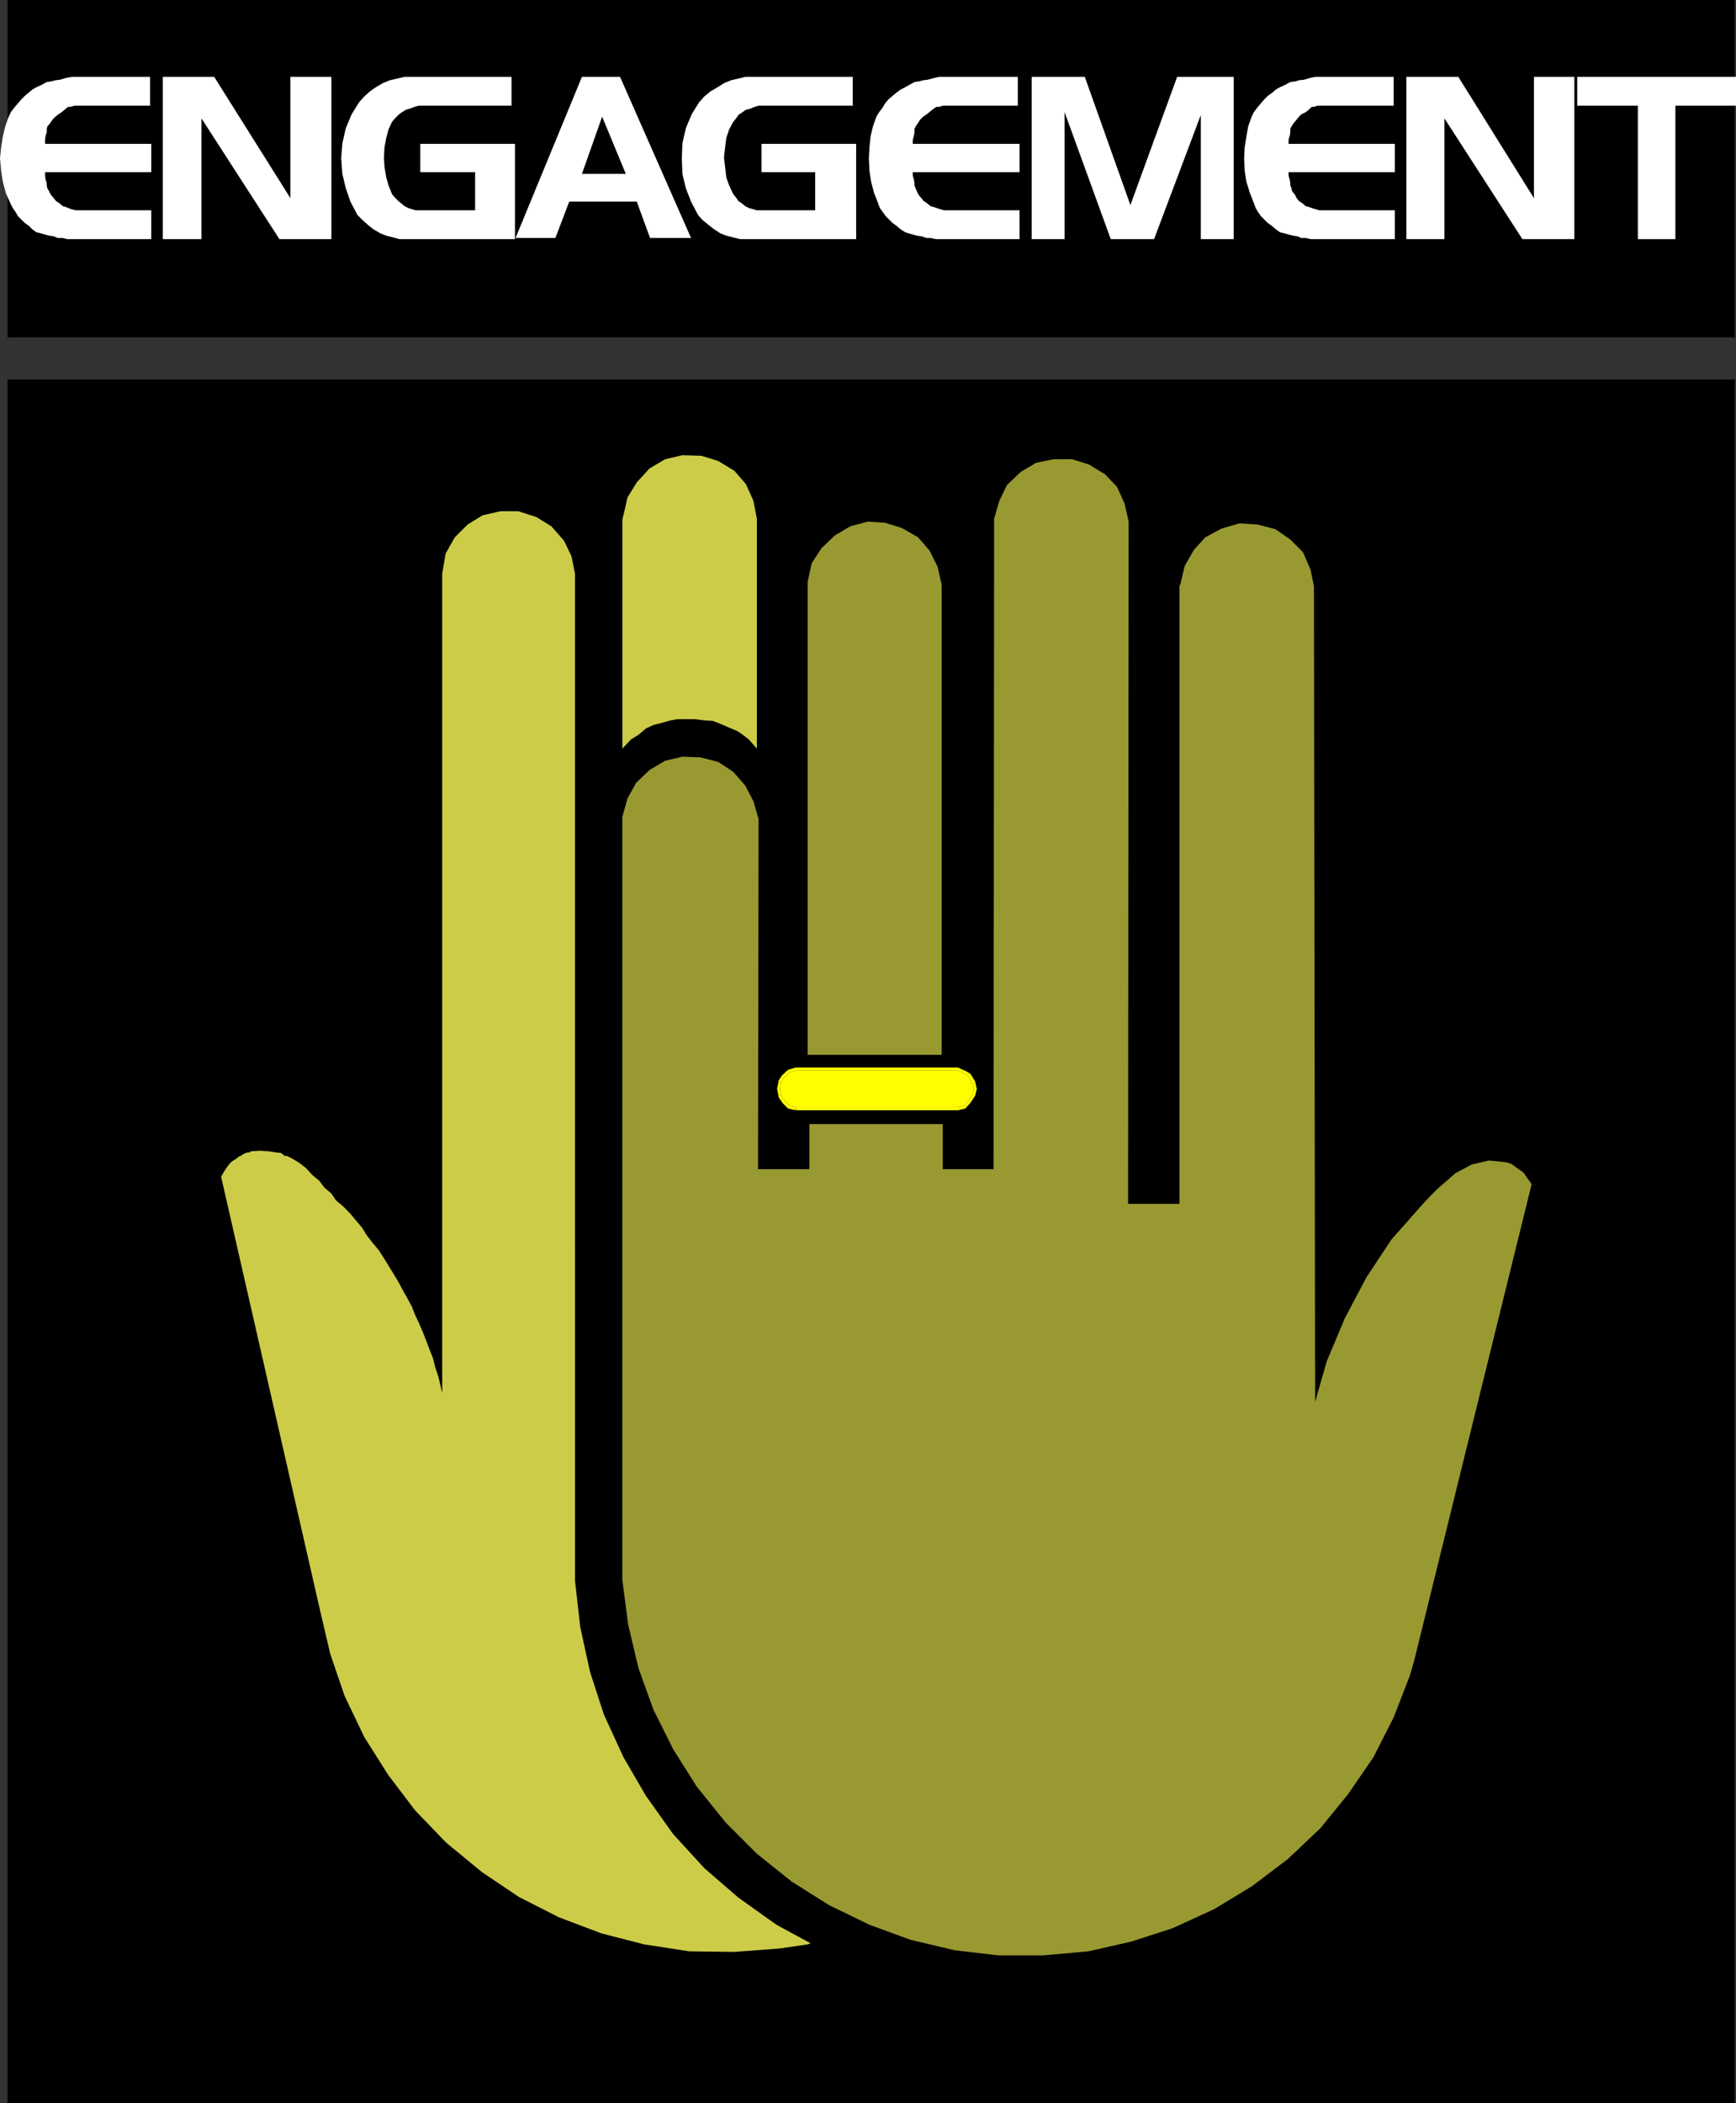
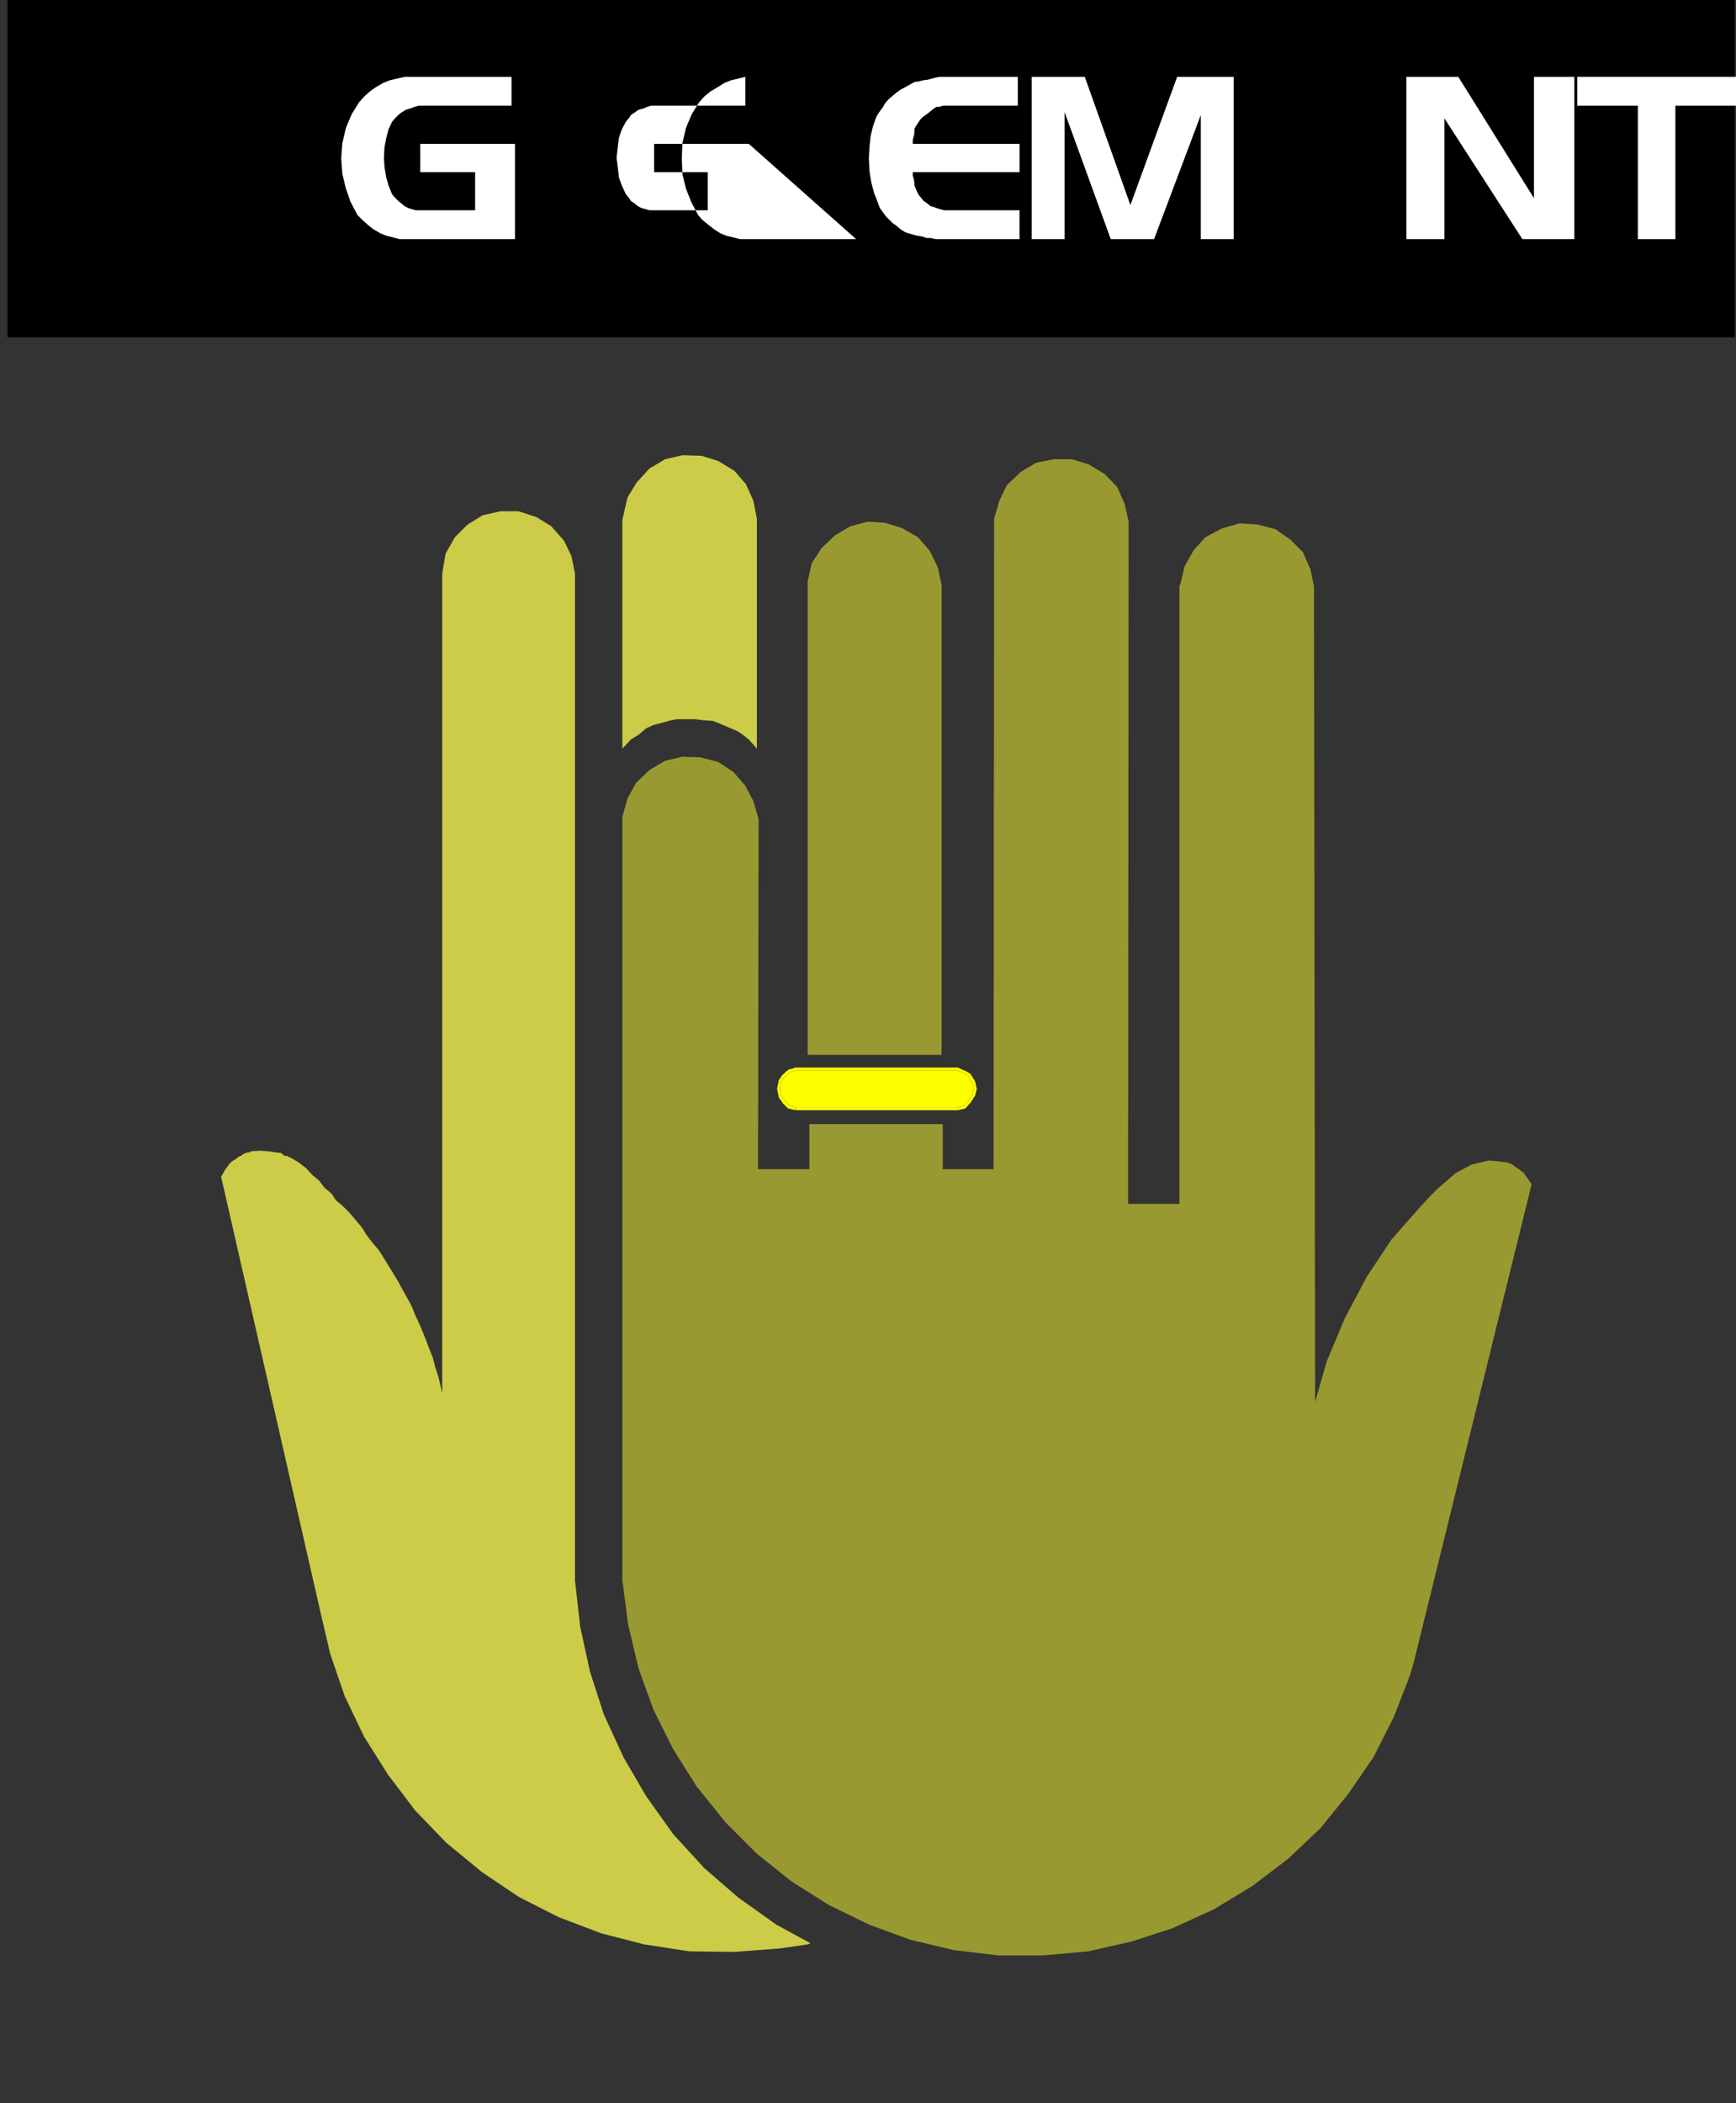
<svg xmlns="http://www.w3.org/2000/svg" xmlns:ns1="http://sodipodi.sourceforge.net/DTD/sodipodi-0.dtd" xmlns:ns2="http://www.inkscape.org/namespaces/inkscape" version="1.0" width="128.551mm" height="155.668mm" id="svg19" ns1:docname="Engagement 2.wmf">
  <rect width="100%" height="100%" fill="#333333" stroke="none" />
  <ns1:namedview id="namedview19" pagecolor="#ffffff" bordercolor="#000000" borderopacity="0.25" ns2:showpageshadow="2" ns2:pageopacity="0.0" ns2:pagecheckerboard="0" ns2:deskcolor="#d1d1d1" ns2:document-units="mm" />
  <defs id="defs1">
    <pattern id="WMFhbasepattern" patternUnits="userSpaceOnUse" width="6" height="6" x="0" y="0" />
  </defs>
  <path style="fill:#000000;fill-opacity:1;fill-rule:evenodd;stroke:none" d="M 2.1,0 H 485.538 V 94.369 H 2.1 Z" id="path1" />
-   <path style="fill:#000000;fill-opacity:1;fill-rule:evenodd;stroke:none" d="M 2.1,106.165 H 485.538 V 588.353 H 2.1 Z" id="path2" />
  <path style="fill:#999932;fill-opacity:1;fill-rule:evenodd;stroke:none" d="m 371.303,380.87 5.009,-11.958 6.14,-11.635 6.948,-10.503 8.564,-9.695 2.1,-2.262 2.262,-2.262 5.009,-4.363 4.524,-2.424 4.847,-1.131 4.847,0.485 1.454,0.485 3.393,2.424 2.262,3.232 -32.962,133.636 -1.131,3.878 -4.524,11.635 -5.655,11.15 -7.109,10.342 -7.756,9.534 -9.048,8.564 -10.018,7.595 -10.664,6.464 -11.634,5.332 -11.472,3.717 -12.118,2.747 -12.603,1.131 h -12.603 l -12.28,-1.454 -12.28,-2.909 -11.472,-4.201 -11.31,-5.494 -10.502,-6.625 -9.695,-7.756 -8.725,-8.726 -8.079,-10.019 -6.625,-10.503 -5.494,-10.988 -4.201,-11.635 -2.908,-12.281 -1.616,-12.443 V 228.49 l 1.454,-5.171 2.424,-4.363 3.716,-3.555 4.363,-2.585 4.847,-1.131 5.009,0.162 5.009,1.293 4.201,2.747 3.393,3.878 2.262,4.363 1.454,5.009 -0.162,97.924 h 14.38 v -12.604 h 37.324 v 12.604 h 14.219 l 0.162,-181.144 v -0.808 l 1.454,-5.009 2.1,-4.363 3.878,-3.717 4.363,-2.585 4.847,-0.97 h 5.17 l 4.686,1.454 4.524,2.747 3.393,3.555 2.1,4.686 1.131,5.009 -0.162,190.839 h 14.38 v -172.741 l 0.323,-0.808 1.131,-4.848 2.585,-4.525 3.232,-3.555 4.524,-2.424 5.009,-1.454 5.009,0.323 5.009,1.293 4.201,2.909 3.555,3.555 2.1,4.848 0.969,4.686 0.323,228.167 z" id="path3" />
  <path style="fill:#ffff00;fill-opacity:1;fill-rule:evenodd;stroke:none" d="m 222.814,310.255 -1.939,-0.485 -1.454,-1.454 -1.131,-1.454 -0.485,-2.262 0.485,-2.262 0.969,-1.293 0.646,-0.646 0.646,-0.646 0.485,-0.162 0.808,-0.323 0.969,-0.162 h 45.242 l 1.616,0.646 1.616,0.97 1.293,1.939 0.485,1.939 -0.485,1.778 -1.293,1.939 -1.293,1.454 -1.939,0.485 z" id="path4" />
  <path style="fill:#000000;fill-opacity:1;fill-rule:evenodd;stroke:none" d="m 222.814,309.77 -1.777,-0.485 0.162,0.162 -1.454,-1.454 -1.131,-1.454 v 0.323 l -0.323,-2.424 v 0.162 l 0.323,-2.101 v 0.162 l 0.969,-1.454 -0.162,0.162 0.808,-0.485 v -0.162 l 0.646,-0.646 v 0 l 0.485,-0.162 h -0.162 l 0.808,-0.162 0.808,-0.323 v 0 h 45.242 -0.162 l 1.616,0.646 v 0 l 1.616,0.97 h -0.162 l 1.131,1.778 v 0 l 0.485,1.778 v -0.162 l -0.485,1.778 v 0 l -1.131,1.778 v 0 l -1.293,1.454 0.162,-0.162 -1.939,0.485 h 0.162 -45.242 v 0.808 h 45.242 l 2.1,-0.485 1.454,-1.616 1.293,-1.939 0.485,-1.939 -0.485,-2.101 -1.293,-2.101 -1.616,-0.97 h -0.162 l -1.777,-0.808 h -45.403 l -0.969,0.323 -0.646,0.162 h -0.162 l -0.485,0.323 -0.808,0.646 h 0.162 l -0.808,0.646 -0.969,1.454 -0.485,2.424 0.485,2.424 1.131,1.616 1.454,1.454 2.1,0.485 z" id="path5" />
  <path style="fill:#ffff00;fill-opacity:1;fill-rule:evenodd;stroke:none" d="m 222.814,309.77 -1.777,-0.485 0.162,0.162 -1.454,-1.454 -1.131,-1.454 v 0.323 l -0.323,-2.424 v 0.162 l 0.323,-2.101 v 0.162 l 0.969,-1.454 -0.162,0.162 0.808,-0.485 v -0.162 l 0.646,-0.646 v 0 l 0.485,-0.162 h -0.162 l 0.808,-0.162 0.808,-0.323 v 0 h 45.242 -0.162 l 1.616,0.646 v 0 l 1.616,0.97 h -0.162 l 1.131,1.778 v 0 l 0.485,1.778 v -0.162 l -0.485,1.778 v 0 l -1.131,1.778 v 0 l -1.293,1.454 0.162,-0.162 -1.939,0.485 h 0.162 -45.242 v 0.808 h 45.242 l 2.1,-0.485 1.454,-1.616 1.293,-1.939 0.485,-1.939 -0.485,-2.101 -1.293,-2.101 -1.616,-0.97 h -0.162 l -1.777,-0.808 h -45.403 l -0.969,0.323 -0.646,0.162 h -0.162 l -0.485,0.323 -0.808,0.646 h 0.162 l -0.808,0.646 -0.969,1.454 -0.485,2.424 0.485,2.424 1.131,1.616 1.454,1.454 2.1,0.485 z" id="path6" />
  <path style="fill:#999932;fill-opacity:1;fill-rule:evenodd;stroke:none" d="m 263.532,163.53 v 131.535 h -37.486 v -131.535 0.162 -0.97 l 1.131,-5.171 2.747,-4.201 3.716,-3.555 4.363,-2.585 4.847,-1.293 4.847,0.323 4.686,1.454 4.524,2.585 3.232,3.717 2.262,4.525 z" id="path7" />
  <path style="fill:#cccc49;fill-opacity:1;fill-rule:evenodd;stroke:none" d="m 226.046,543.916 -7.756,1.131 -12.765,0.97 -12.603,-0.162 -12.603,-1.939 -11.957,-3.07 -11.957,-4.525 -11.149,-5.656 -10.341,-6.948 -10.018,-8.241 -8.725,-9.049 -7.594,-10.019 -6.625,-10.503 -5.494,-11.473 -4.039,-11.796 -2.908,-12.443 -27.63,-121.032 1.131,-1.939 0.808,-1.131 0.646,-0.808 0.808,-0.646 0.323,-0.162 0.485,-0.323 0.808,-0.646 0.485,-0.162 0.485,-0.323 0.485,-0.323 0.485,-0.162 0.485,-0.162 h 0.646 l 0.162,-0.323 2.585,-0.162 2.424,0.162 2.1,0.323 1.454,0.162 0.969,0.808 h 0.646 l 1.293,0.646 1.939,1.131 2.1,1.616 1.777,1.939 1.939,1.616 1.454,1.939 1.939,1.616 1.293,1.939 1.939,1.616 1.939,1.939 1.616,1.939 1.777,2.101 1.293,2.101 1.616,2.101 1.777,2.101 1.454,2.262 1.293,2.101 1.293,2.101 1.454,2.424 1.131,2.101 1.454,2.585 1.131,2.101 0.969,2.424 1.131,2.424 0.969,2.262 0.969,2.424 0.969,2.585 0.969,2.424 0.646,2.585 0.808,2.424 0.646,2.585 0.485,2.262 v 0.323 -229.621 l 0.969,-5.656 2.585,-4.525 3.555,-3.555 4.201,-2.585 5.009,-1.131 h 5.009 l 5.009,1.616 4.201,2.585 3.555,4.04 2.1,4.363 0.969,4.848 V 442.113 l 1.454,12.927 2.747,12.604 3.878,11.958 5.494,11.958 6.301,10.827 7.594,10.665 8.725,9.534 9.533,8.241 10.664,7.595 9.533,5.171 z" id="path8" />
  <path style="fill:#cccc49;fill-opacity:1;fill-rule:evenodd;stroke:none" d="m 174.18,145.432 v 63.99 l 2.424,-2.585 2.1,-1.293 2.1,-1.778 2.1,-0.97 1.939,-0.485 2.908,-0.808 1.777,-0.323 h 2.747 2.262 l 2.585,0.323 2.424,0.162 2.424,0.97 2.262,0.97 2.262,0.97 1.616,1.131 1.454,1.131 2.262,2.585 v -64.313 l -0.969,-5.009 -2.1,-4.686 -3.232,-3.717 -4.524,-2.747 -4.686,-1.454 -5.332,-0.162 -4.847,1.131 -4.363,2.585 -3.555,3.878 -2.585,4.201 z" id="path9" />
  <path style="fill:#ffffff;fill-opacity:1;fill-rule:evenodd;stroke:none" d="M 485.861,29.571 H 468.896 V 66.899 H 458.393 V 29.571 h -16.966 v -8.08 h 44.434 z" id="path10" />
  <path style="fill:#ffffff;fill-opacity:1;fill-rule:evenodd;stroke:none" d="M 440.62,66.899 H 426.078 L 404.265,33.126 V 66.899 H 393.601 V 21.492 h 14.542 l 21.167,33.934 V 21.492 h 11.31 z" id="path11" />
-   <path style="fill:#ffffff;fill-opacity:1;fill-rule:evenodd;stroke:none" d="m 390.37,66.899 h -22.298 -1.293 l -1.293,-0.323 h -1.293 l -1.131,-0.485 -1.131,-0.162 -1.293,-0.323 -1.131,-0.323 -1.293,-0.323 -1.131,-0.808 -1.131,-0.97 -1.131,-0.808 -0.969,-0.97 -0.969,-0.97 -0.808,-1.131 -0.646,-1.131 -0.485,-1.293 -1.131,-2.909 -0.969,-3.07 -0.485,-3.07 -0.162,-3.555 0.162,-3.07 0.485,-3.07 0.485,-2.747 0.969,-2.747 0.646,-1.293 0.969,-1.293 0.969,-1.131 0.969,-1.131 0.969,-0.97 1.131,-0.808 1.131,-0.97 1.131,-0.646 1.454,-0.646 1.454,-0.808 1.293,-0.162 1.131,-0.323 1.454,-0.162 1.616,-0.485 1.454,-0.323 h 1.454 20.52 v 8.08 h -19.066 -0.969 -1.293 l -0.969,0.323 h -0.646 l -0.646,0.646 -0.969,0.808 -1.293,0.646 -0.646,0.646 -0.646,0.808 -0.808,0.97 -0.646,0.97 -0.323,0.646 v 0.97 l -0.162,0.97 -0.323,1.131 v 1.131 h 29.73 v 7.918 H 360.639 V 49.124 l 0.323,1.131 0.162,0.97 v 0.646 l 0.323,0.808 0.162,0.808 0.808,0.97 0.485,0.97 0.646,0.808 0.969,0.646 0.969,0.808 0.646,0.162 0.969,0.323 0.969,0.323 1.131,0.323 h 1.293 19.874 z" id="path12" />
  <path style="fill:#ffffff;fill-opacity:1;fill-rule:evenodd;stroke:none" d="m 345.29,66.899 h -9.21 v -34.742 l -13.088,34.742 H 310.874 L 297.948,31.349 v 35.55 h -9.21 V 21.492 h 14.865 l 12.765,35.873 13.088,-35.873 h 15.835 z" id="path13" />
  <path style="fill:#ffffff;fill-opacity:1;fill-rule:evenodd;stroke:none" d="m 285.345,66.899 h -22.298 -1.131 l -1.454,-0.323 h -1.131 l -1.454,-0.485 -1.293,-0.162 -1.131,-0.323 -1.131,-0.323 -0.969,-0.323 -1.293,-0.808 -1.131,-0.97 -1.131,-0.808 -0.969,-0.97 -0.969,-0.97 -0.808,-1.131 -0.808,-1.131 -0.485,-1.293 -1.131,-2.909 -0.808,-3.07 -0.485,-3.07 -0.162,-3.555 0.162,-3.07 0.323,-3.07 0.646,-2.747 0.969,-2.747 0.808,-1.293 0.969,-1.293 0.646,-1.131 0.969,-1.131 1.131,-0.97 0.969,-0.808 1.293,-0.97 1.293,-0.646 1.131,-0.646 1.454,-0.808 1.131,-0.162 1.293,-0.323 1.293,-0.162 1.777,-0.485 1.454,-0.323 h 1.293 20.682 v 8.08 h -19.066 -1.131 -0.808 l -0.969,0.323 h -0.808 l -0.969,0.646 -0.969,0.808 -0.808,0.646 -0.969,0.646 -0.808,0.808 -0.646,0.97 -0.646,0.97 -0.323,0.646 v 0.97 l -0.162,0.97 -0.323,1.131 v 1.131 h 29.892 v 7.918 H 255.453 V 49.124 l 0.323,1.131 0.162,0.97 v 0.646 l 0.323,0.808 0.323,0.808 0.485,0.97 0.808,0.97 0.646,0.808 0.969,0.646 0.969,0.808 0.646,0.162 0.969,0.323 0.969,0.323 1.131,0.323 h 0.969 20.197 z" id="path14" />
-   <path style="fill:#ffffff;fill-opacity:1;fill-rule:evenodd;stroke:none" d="m 239.618,66.899 h -30.376 -2.1 l -1.939,-0.485 -1.939,-0.485 -1.616,-0.646 -1.777,-1.131 -1.454,-1.131 -1.777,-1.454 -1.293,-1.454 -1.939,-3.717 -1.454,-3.717 -0.969,-4.04 -0.162,-4.363 0.162,-4.201 0.969,-4.201 1.616,-3.878 2.1,-3.393 1.454,-1.616 1.777,-1.454 1.939,-1.131 1.777,-1.131 1.939,-0.808 2.1,-0.485 1.939,-0.485 h 2.1 27.953 v 8.08 h -25.206 -1.131 l -1.131,0.323 -1.131,0.485 -1.293,0.323 -1.131,0.808 -0.969,0.646 -0.646,0.97 -0.808,0.97 -1.131,2.101 -0.808,2.424 -0.323,2.585 -0.323,2.909 0.323,2.585 0.323,2.909 0.808,2.262 1.131,2.424 0.808,0.97 0.646,0.97 0.969,0.646 0.969,0.808 0.969,0.485 1.131,0.323 1.131,0.323 h 1.293 15.027 V 48.154 h -15.027 v -7.918 h 26.499 z" id="path15" />
-   <path style="fill:#ffffff;fill-opacity:1;fill-rule:evenodd;stroke:none" d="m 169.009,56.395 v -7.756 h -6.14 l 5.655,-15.998 6.625,15.998 h -6.14 V 56.395 h 9.21 l 3.716,10.18 h 11.472 L 173.533,21.492 H 162.869 l -18.581,45.084 h 11.149 L 159.315,56.395 Z" id="path16" />
+   <path style="fill:#ffffff;fill-opacity:1;fill-rule:evenodd;stroke:none" d="m 239.618,66.899 h -30.376 -2.1 l -1.939,-0.485 -1.939,-0.485 -1.616,-0.646 -1.777,-1.131 -1.454,-1.131 -1.777,-1.454 -1.293,-1.454 -1.939,-3.717 -1.454,-3.717 -0.969,-4.04 -0.162,-4.363 0.162,-4.201 0.969,-4.201 1.616,-3.878 2.1,-3.393 1.454,-1.616 1.777,-1.454 1.939,-1.131 1.777,-1.131 1.939,-0.808 2.1,-0.485 1.939,-0.485 v 8.08 h -25.206 -1.131 l -1.131,0.323 -1.131,0.485 -1.293,0.323 -1.131,0.808 -0.969,0.646 -0.646,0.97 -0.808,0.97 -1.131,2.101 -0.808,2.424 -0.323,2.585 -0.323,2.909 0.323,2.585 0.323,2.909 0.808,2.262 1.131,2.424 0.808,0.97 0.646,0.97 0.969,0.646 0.969,0.808 0.969,0.485 1.131,0.323 1.131,0.323 h 1.293 15.027 V 48.154 h -15.027 v -7.918 h 26.499 z" id="path15" />
  <path style="fill:#ffffff;fill-opacity:1;fill-rule:evenodd;stroke:none" d="m 144.126,66.899 h -30.053 -2.262 l -1.777,-0.485 -1.939,-0.485 -1.616,-0.646 -1.939,-1.131 -1.454,-1.131 -1.616,-1.454 -1.454,-1.454 -1.939,-3.717 -1.293,-3.717 -0.969,-4.04 -0.323,-4.363 0.323,-4.201 0.969,-4.201 1.616,-3.878 2.1,-3.393 1.454,-1.616 1.616,-1.454 1.616,-1.131 1.939,-1.131 1.939,-0.808 2.1,-0.485 2.1,-0.485 h 2.262 27.63 v 8.08 h -24.883 -1.131 l -1.131,0.323 -1.293,0.485 -1.131,0.323 -1.293,0.808 -0.808,0.646 -0.969,0.97 -0.808,0.97 -0.969,2.101 -0.646,2.424 -0.485,2.585 -0.162,2.909 0.162,2.585 0.485,2.909 0.646,2.262 0.969,2.424 0.808,0.97 0.969,0.97 0.808,0.646 0.969,0.808 0.969,0.485 0.969,0.323 1.131,0.323 h 1.293 15.35 V 48.154 h -15.35 v -7.918 h 26.499 z" id="path17" />
-   <path style="fill:#ffffff;fill-opacity:1;fill-rule:evenodd;stroke:none" d="M 92.745,66.899 H 78.203 L 56.39,33.126 V 66.899 H 45.565 V 21.492 H 59.945 L 81.273,55.426 V 21.492 h 11.472 z" id="path18" />
-   <path style="fill:#ffffff;fill-opacity:1;fill-rule:evenodd;stroke:none" d="M 42.333,66.899 H 19.874 18.743 L 17.612,66.576 H 16.158 L 15.027,66.091 13.734,65.929 12.603,65.606 11.472,65.283 10.179,64.96 9.048,64.152 8.079,63.182 6.948,62.374 5.978,61.405 5.009,60.435 4.363,59.304 3.555,58.173 2.908,56.88 1.616,53.971 0.808,50.901 0.323,47.831 0,44.276 0.323,41.206 0.808,38.136 1.454,35.388 2.424,32.641 3.07,31.349 4.039,30.056 5.009,28.925 5.978,27.794 6.948,26.824 7.917,26.016 l 1.131,-0.97 1.131,-0.646 1.454,-0.646 1.454,-0.808 1.131,-0.162 1.293,-0.323 1.293,-0.162 1.616,-0.485 1.777,-0.323 h 1.454 20.359 v 8.08 H 22.782 21.813 20.843 l -1.131,0.323 h -0.646 l -0.808,0.646 -0.969,0.808 -0.969,0.646 -0.808,0.646 -0.808,0.808 -0.646,0.97 -0.808,0.97 -0.162,0.646 v 0.97 l -0.323,0.97 -0.162,1.131 v 1.131 h 29.73 v 7.918 H 12.603 V 49.124 l 0.162,1.131 0.323,0.97 v 0.646 l 0.162,0.808 0.485,0.808 0.485,0.97 0.808,0.97 0.646,0.808 0.969,0.646 0.969,0.808 0.646,0.162 0.808,0.323 0.808,0.323 1.293,0.323 h 1.131 20.036 z" id="path19" />
</svg>